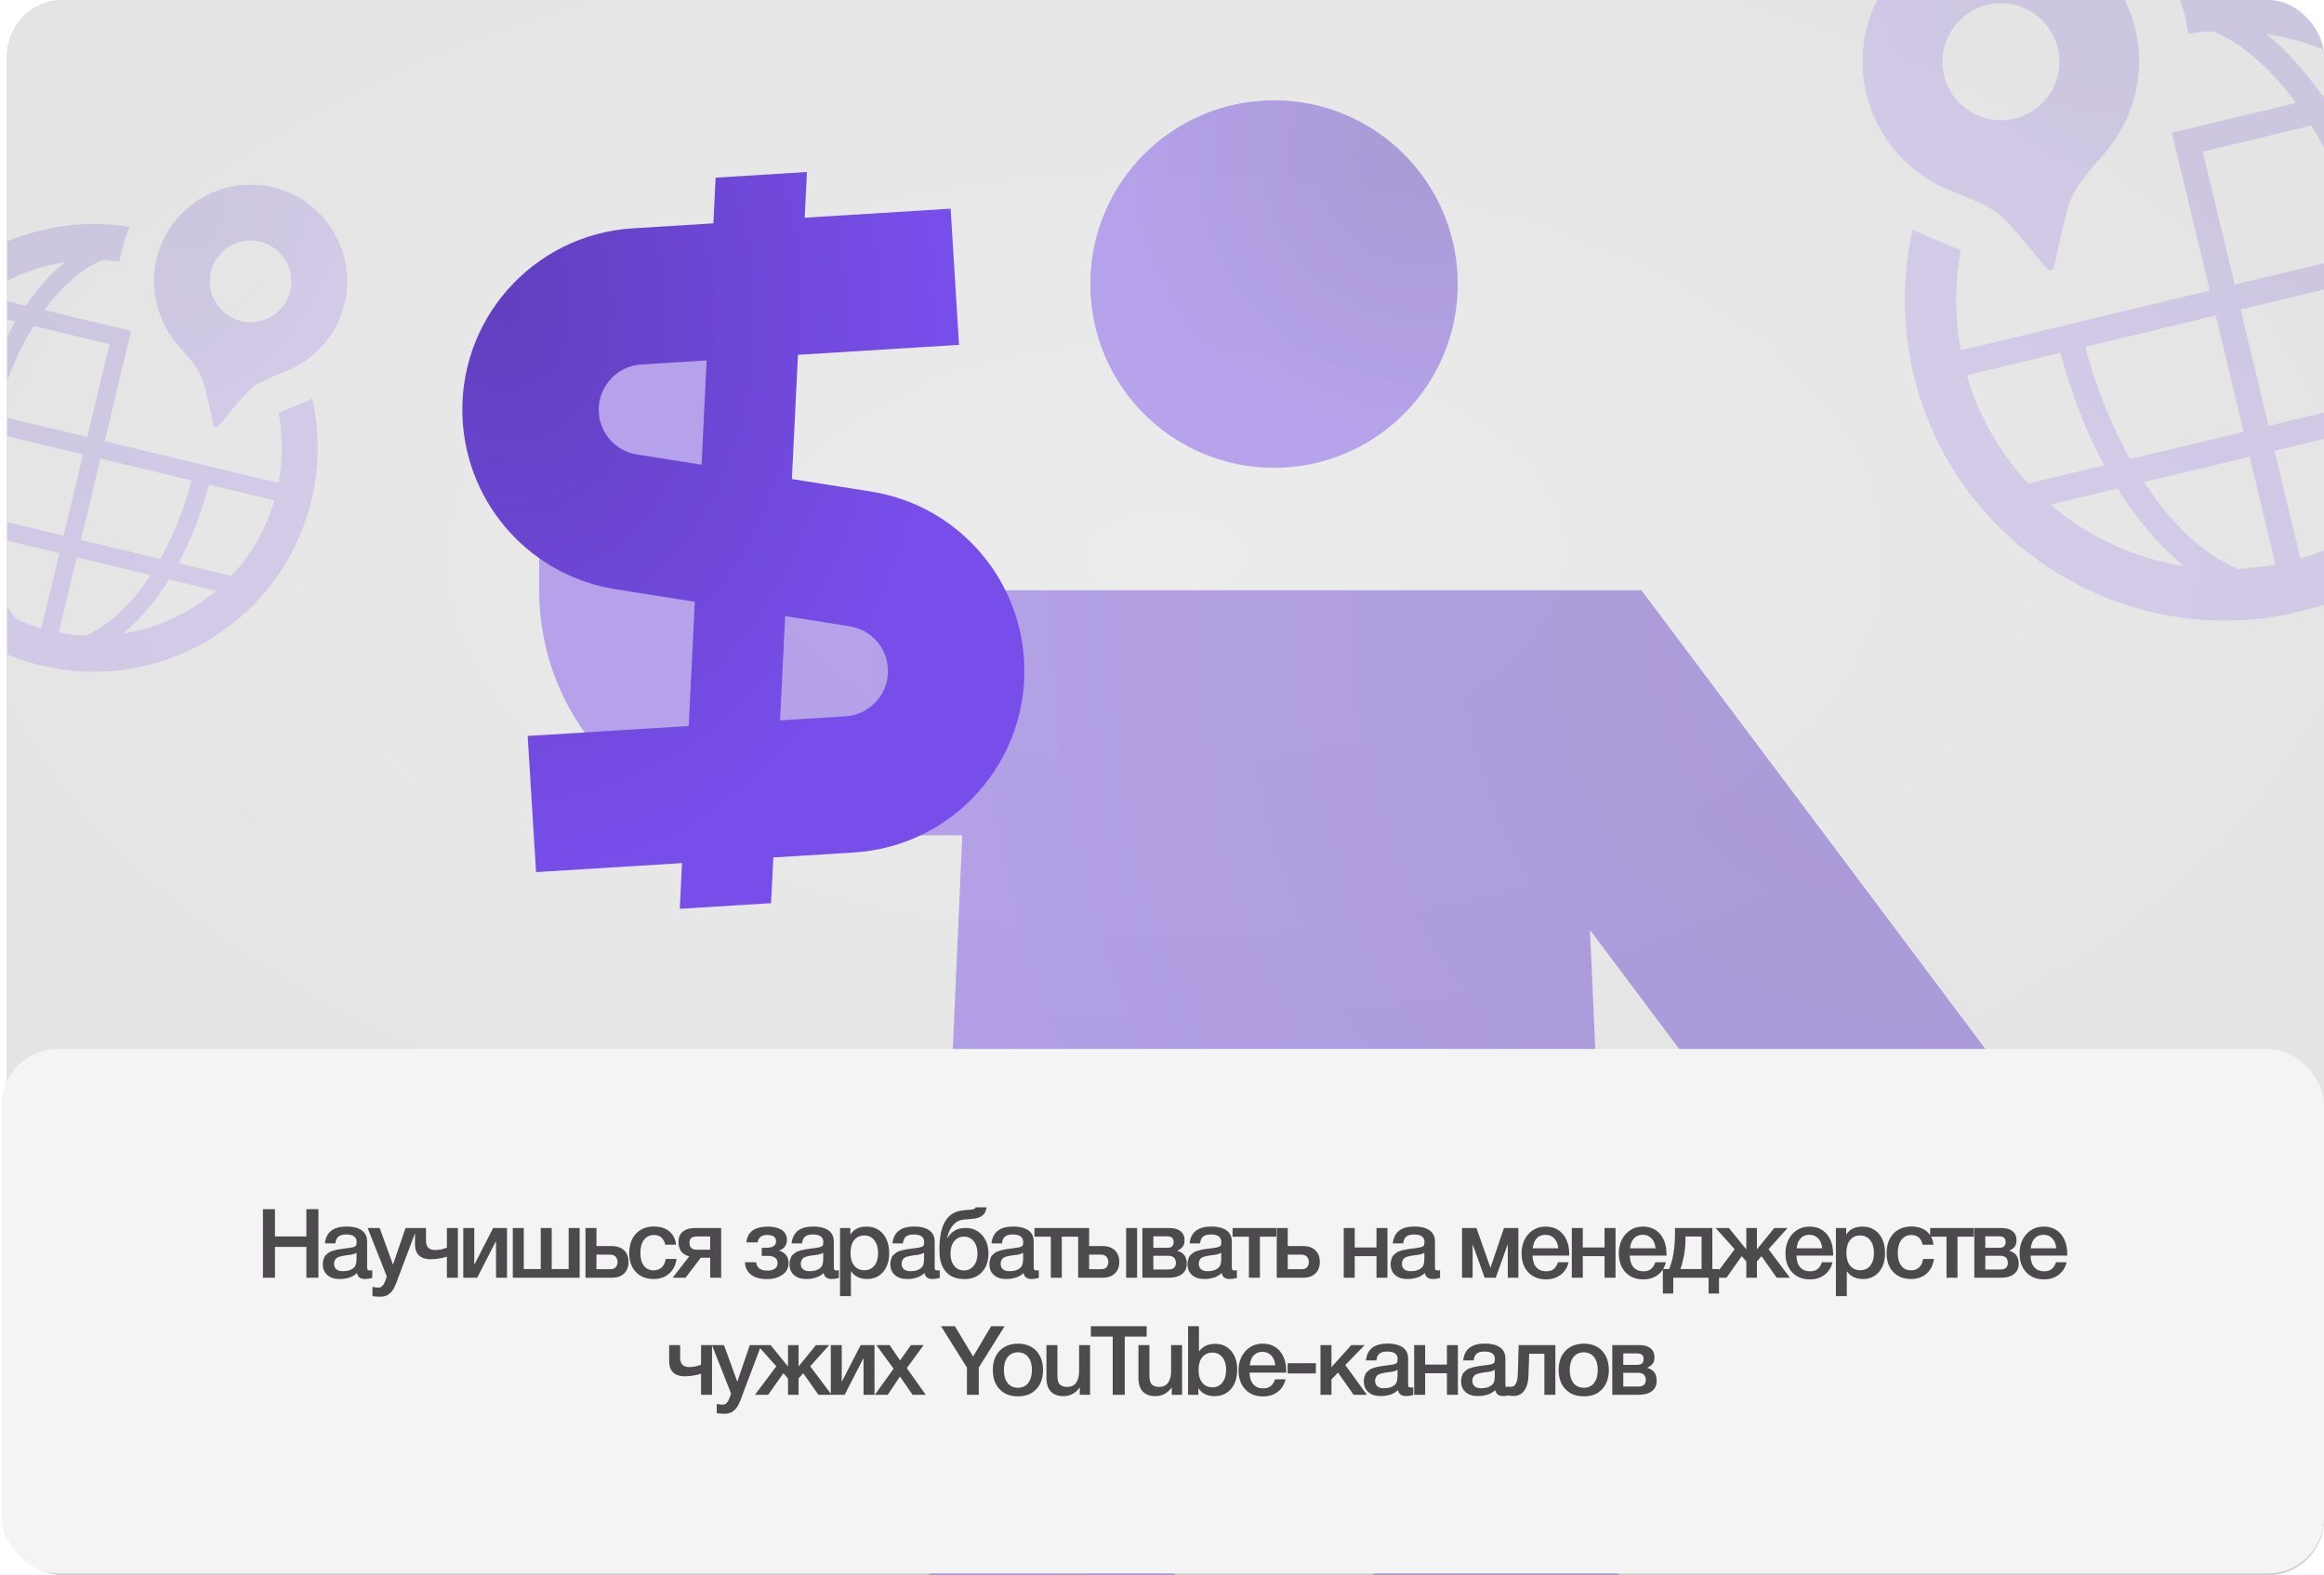
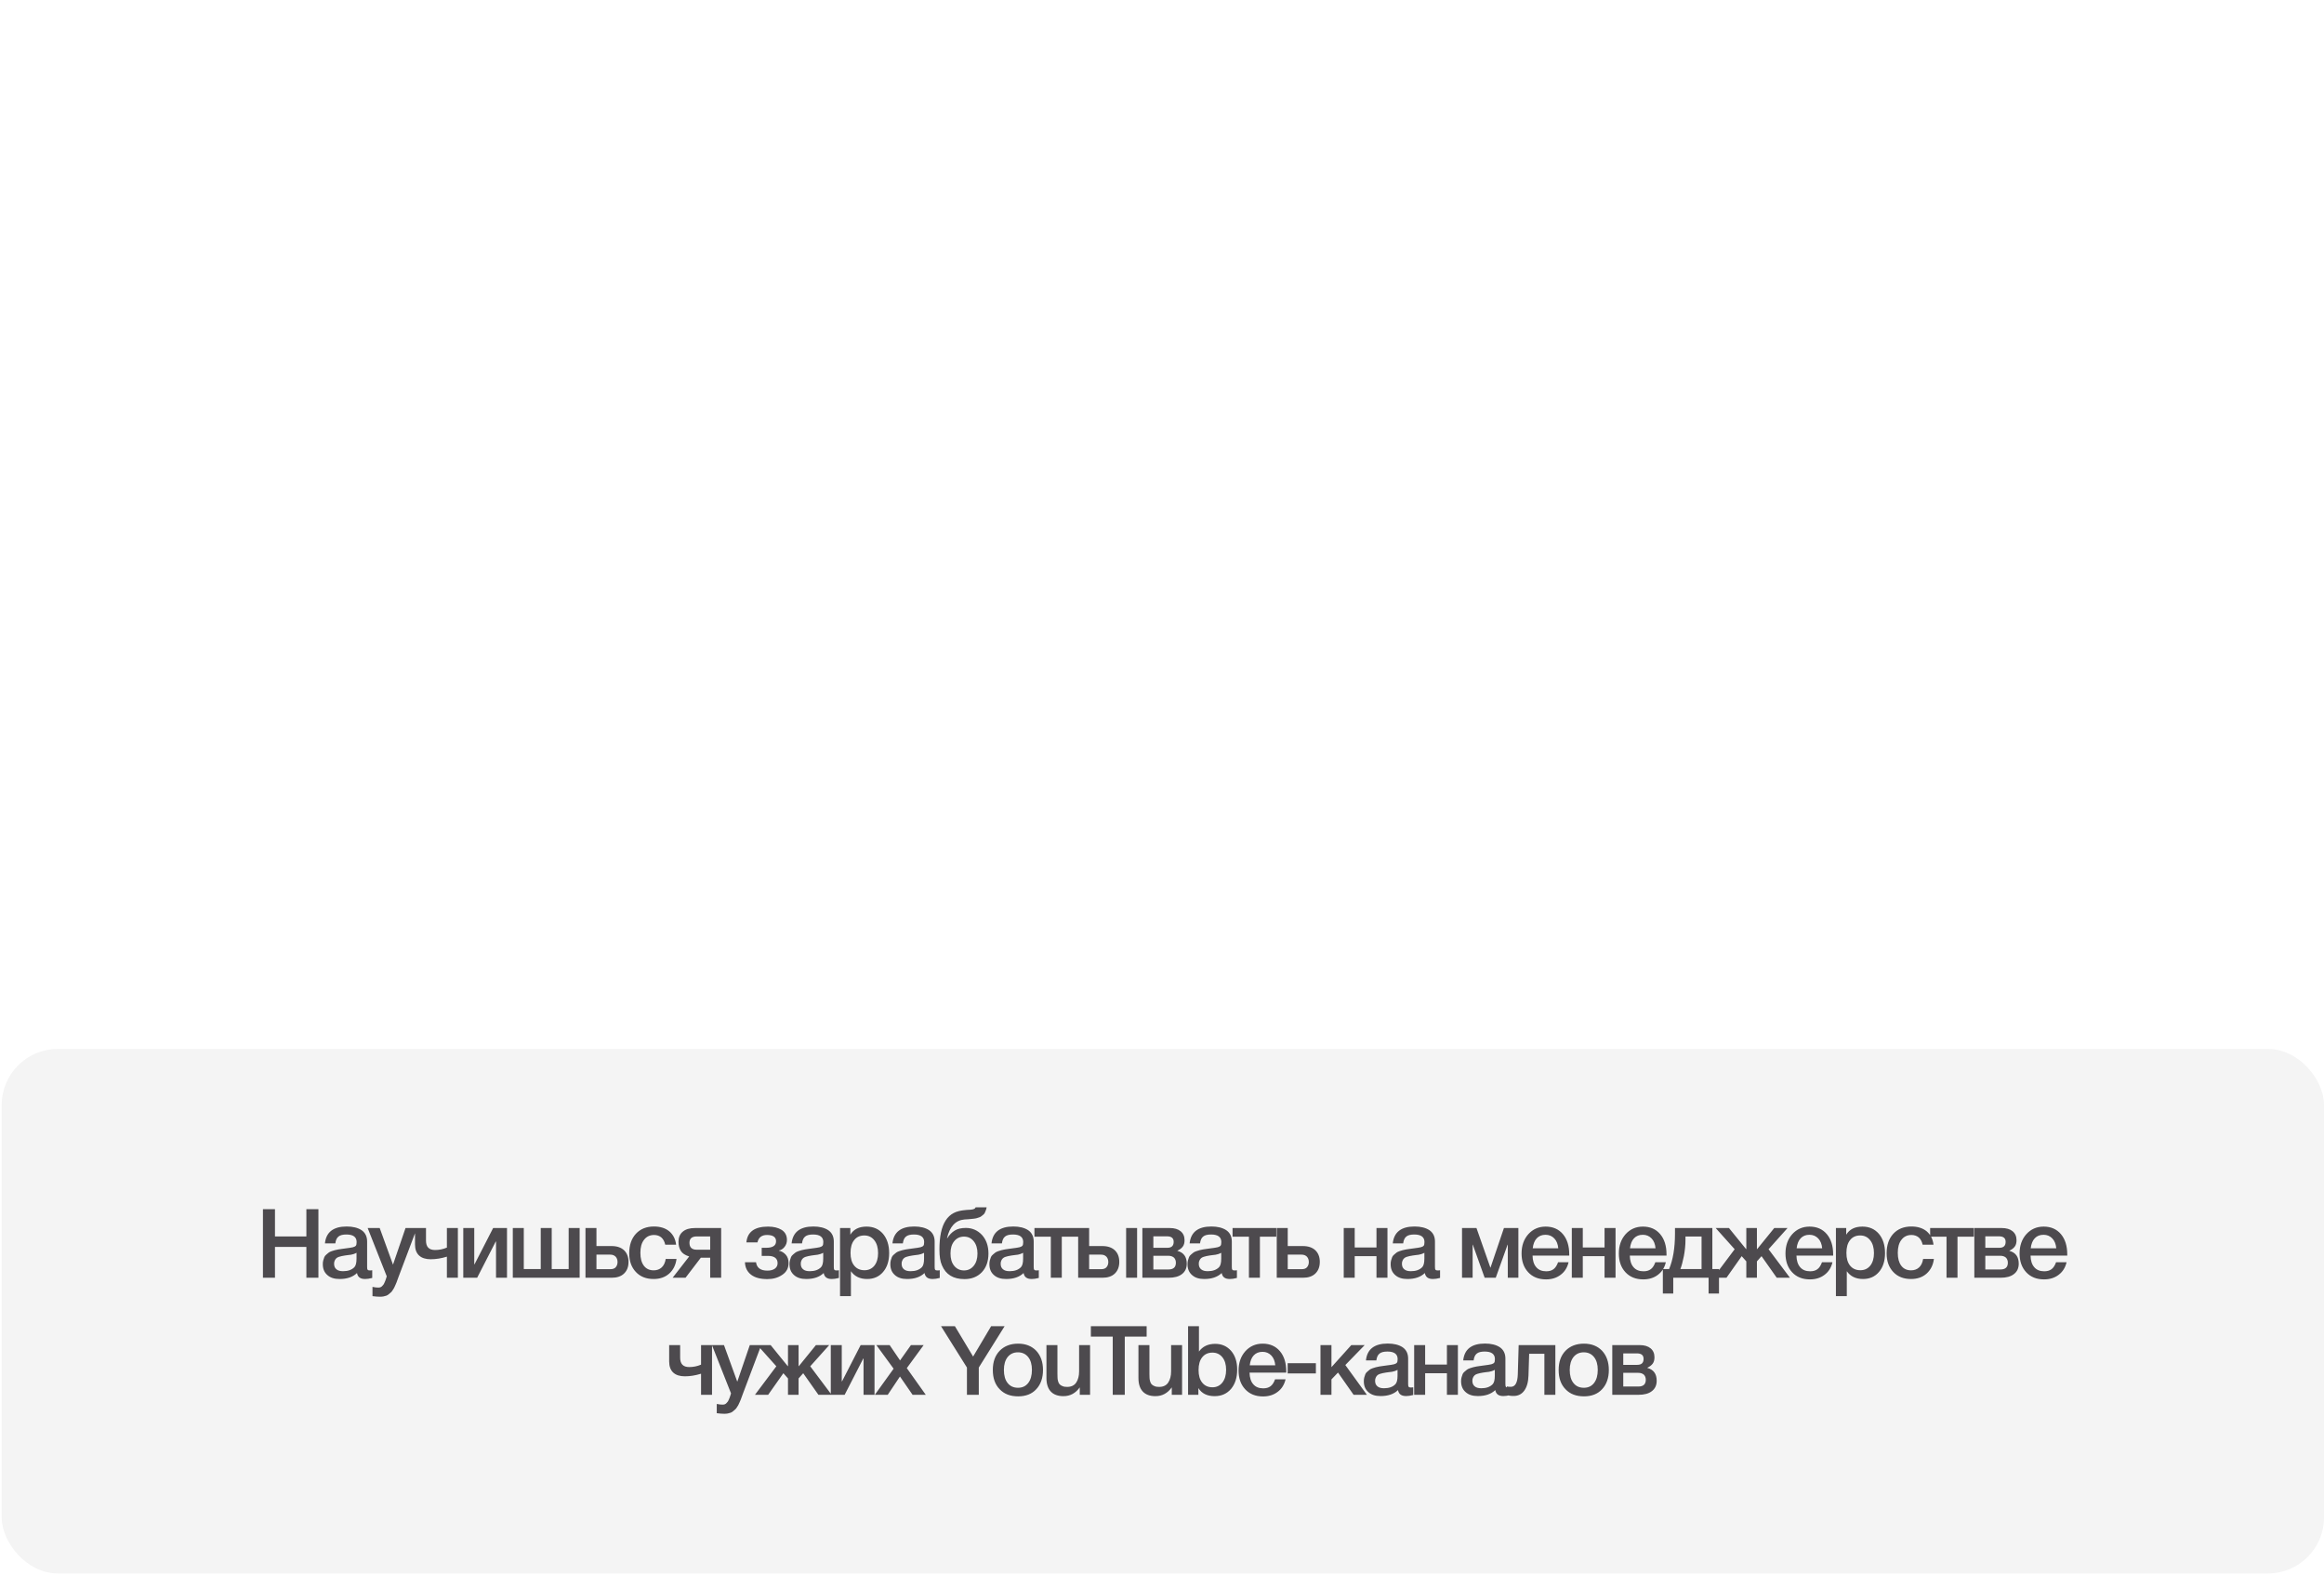
<svg xmlns="http://www.w3.org/2000/svg" width="695" height="471" viewBox="0 0 695 471" fill="none">
  <g clip-path="url(#clip0_4313_1132)">
    <rect x="2.111" width="692.893" height="471" rx="16.747" fill="#CDCDCD" />
    <rect x="-31.917" y="-36.631" width="760.947" height="405.058" fill="url(#paint0_radial_4313_1132)" />
    <g opacity="0.19" clip-path="url(#clip1_4313_1132)" filter="url(#filter0_f_4313_1132)">
      <path d="M572.002 68.573C573.852 69.561 575.756 70.462 577.727 71.257C582.286 73.083 584.769 74.092 586.371 74.922C584.566 84.536 584.458 94.605 586.39 104.742L614.406 98.02L621.835 96.237L660.831 86.88L649.504 39.676L656.957 37.887L686.614 30.771C684.777 28.265 682.892 25.916 680.957 23.772C675.163 17.327 669.017 12.592 663.026 9.881C662.575 9.676 662.132 9.506 661.686 9.321C659.27 9.442 656.842 9.703 654.411 10.043C654.17 8.433 653.886 6.828 653.505 5.238C652.66 1.717 651.491 -1.641 650.054 -4.826C673.419 -8.659 696.528 -3.625 715.524 8.024C736.411 20.819 752.457 41.653 758.619 67.356C764.792 93.057 759.947 118.903 747.141 139.784C734.349 160.671 713.515 176.717 687.809 182.88C662.105 189.054 636.261 184.208 615.381 171.402C594.494 158.606 578.45 137.772 572.285 112.069C568.737 97.295 568.848 82.473 572.002 68.573ZM707.509 21.098C698.477 15.564 688.375 11.82 677.76 10.173C683.796 15.03 689.464 21.374 694.625 28.849L712.62 24.531C710.956 23.328 709.261 22.169 707.509 21.098ZM720.091 30.62L699.02 35.676C705.54 46.662 710.956 59.652 714.731 73.946L742.724 67.229C738.511 52.709 730.525 40.248 720.091 30.62ZM742.813 111.875C746.2 100.111 746.948 87.446 744.513 74.682L716.494 81.406C719.189 93.89 720.341 106.033 720.067 117.334L742.813 111.875ZM734.067 131.77C736.274 128.168 738.184 124.388 739.806 120.48L719.629 125.322C719.073 131.724 718.092 137.821 716.598 143.416C715.488 147.552 714.114 151.425 712.502 155.018C721.219 148.731 728.524 140.804 734.067 131.77ZM687.935 166.982C691.62 165.914 695.166 164.589 698.574 163.06C698.891 162.692 699.208 162.34 699.518 161.956C705.686 154.253 710.064 142.314 711.724 127.933C711.75 127.695 711.764 127.441 711.793 127.202L680.208 134.781L687.935 166.982ZM678.42 127.327L712.369 119.181C712.815 108.029 711.778 95.802 709.069 83.187L670.073 92.545L678.42 127.327ZM668.285 85.091L707.306 75.728C703.467 61.241 697.828 48.227 691.201 37.553L658.746 45.341L668.285 85.091L668.285 85.091ZM662.619 94.334L623.598 103.698C626.903 116.167 631.541 127.532 637 137.267L670.966 129.116L662.619 94.334ZM667.879 169.548C668.326 169.75 668.772 169.92 669.221 170.104C672.952 169.92 676.713 169.491 680.481 168.771L672.754 136.57L641.162 144.151C643.951 148.408 646.896 152.268 649.947 155.653C655.741 162.097 661.887 166.83 667.879 169.548ZM623.392 158.328C632.429 163.861 642.53 167.608 653.148 169.257C646.685 164.056 640.628 157.187 635.181 149.015C634.54 148.056 633.926 147.036 633.305 146.036L613.156 150.871C616.376 153.617 619.792 156.119 623.392 158.328ZM606.572 144.568L629.268 139.122C623.906 129.183 619.433 117.816 616.173 105.479L588.179 112.196C591.802 124.676 598.218 135.621 606.572 144.568Z" fill="url(#paint1_radial_4313_1132)" />
      <path d="M629.206 46.045C621.343 55.046 619.633 57.151 617.825 64.315C616.396 69.986 614.24 79.845 614.24 79.845C614.134 80.296 613.787 80.651 613.334 80.759C612.886 80.867 612.408 80.71 612.112 80.356C612.112 80.356 605.714 72.55 601.867 68.144C597.01 62.579 594.529 61.481 583.434 57.028C571.277 52.152 561.457 41.821 558.168 28.116C552.839 5.907 566.527 -16.421 588.736 -21.75C610.948 -27.08 633.269 -13.393 638.598 8.816C641.887 22.521 637.83 36.181 629.206 46.045ZM594.304 1.455C584.909 3.71 579.12 13.155 581.374 22.547C583.628 31.943 593.073 37.732 602.469 35.478C611.864 33.223 617.651 23.779 615.396 14.383C613.142 4.991 603.7 -0.8 594.304 1.455Z" fill="url(#paint2_radial_4313_1132)" />
    </g>
    <g opacity="0.19" clip-path="url(#clip2_4313_1132)" filter="url(#filter1_f_4313_1132)">
      <path d="M93.357 119.133C92.064 119.823 90.734 120.452 89.357 121.007C86.172 122.283 84.437 122.988 83.318 123.568C84.579 130.285 84.654 137.321 83.304 144.403L63.73 139.706L58.54 138.461L31.295 131.923L39.209 98.943L34.001 97.693L13.281 92.721C14.564 90.97 15.881 89.329 17.233 87.831C21.281 83.328 25.575 80.02 29.761 78.125C30.076 77.983 30.386 77.863 30.697 77.734C32.385 77.819 34.082 78.001 35.78 78.238C35.948 77.114 36.146 75.993 36.413 74.882C37.003 72.421 37.82 70.076 38.824 67.85C22.499 65.172 6.353 68.69 -6.918 76.828C-21.512 85.768 -32.723 100.324 -37.028 118.282C-41.341 136.238 -37.956 154.297 -29.009 168.886C-20.071 183.479 -5.515 194.69 12.446 198.996C30.404 203.309 48.461 199.924 63.049 190.976C77.642 182.037 88.852 167.48 93.159 149.522C95.638 139.2 95.561 128.844 93.357 119.133ZM-1.319 85.963C4.992 82.096 12.05 79.481 19.467 78.33C15.25 81.723 11.289 86.156 7.683 91.378L-4.889 88.361C-3.727 87.521 -2.542 86.711 -1.319 85.963ZM-10.109 92.615L4.613 96.148C0.057 103.824 -3.727 112.899 -6.364 122.886L-25.922 118.193C-22.979 108.049 -17.399 99.342 -10.109 92.615ZM-25.985 149.387C-28.351 141.167 -28.873 132.318 -27.172 123.401L-7.596 128.098C-9.479 136.821 -10.284 145.305 -10.093 153.2L-25.985 149.387ZM-19.874 163.287C-21.416 160.77 -22.75 158.129 -23.883 155.399L-9.787 158.781C-9.398 163.255 -8.712 167.515 -7.668 171.424C-6.894 174.313 -5.933 177.019 -4.807 179.529C-10.897 175.137 -16.001 169.599 -19.874 163.287ZM12.357 187.889C9.783 187.142 7.305 186.217 4.924 185.148C4.703 184.891 4.482 184.645 4.265 184.377C-0.045 178.995 -3.104 170.653 -4.264 160.606C-4.282 160.439 -4.291 160.262 -4.312 160.095L17.756 165.39L12.357 187.889ZM19.006 160.183L-4.714 154.491C-5.026 146.699 -4.301 138.157 -2.409 129.343L24.837 135.881L19.006 160.183ZM26.087 130.673L-1.177 124.131C1.506 114.009 5.445 104.917 10.076 97.459L32.751 102.9L26.086 130.673L26.087 130.673ZM30.045 137.131L57.308 143.673C54.999 152.385 51.758 160.326 47.945 167.127L24.213 161.433L30.045 137.131ZM26.37 189.681C26.058 189.822 25.746 189.941 25.432 190.069C22.826 189.941 20.198 189.641 17.565 189.138L22.964 166.64L45.037 171.937C43.088 174.911 41.031 177.608 38.899 179.973C34.851 184.476 30.557 187.782 26.37 189.681ZM57.453 181.842C51.138 185.708 44.081 188.326 36.662 189.478C41.178 185.844 45.41 181.045 49.215 175.335C49.663 174.665 50.093 173.953 50.526 173.254L64.603 176.632C62.354 178.551 59.967 180.299 57.453 181.842ZM69.204 172.228L53.347 168.423C57.093 161.479 60.218 153.537 62.496 144.918L82.055 149.611C79.523 158.33 75.041 165.977 69.204 172.228Z" fill="url(#paint3_radial_4313_1132)" />
-       <path d="M53.389 103.393C58.883 109.682 60.078 111.152 61.341 116.157C62.339 120.12 63.846 127.008 63.846 127.008C63.92 127.323 64.162 127.571 64.479 127.647C64.791 127.722 65.126 127.613 65.332 127.365C65.332 127.365 69.802 121.911 72.49 118.833C75.883 114.944 77.617 114.177 85.369 111.066C93.863 107.66 100.724 100.442 103.022 90.866C106.745 75.349 97.181 59.749 81.665 56.026C66.146 52.302 50.55 61.865 46.827 77.382C44.529 86.957 47.364 96.501 53.389 103.393ZM77.774 72.239C84.339 73.814 88.383 80.413 86.809 86.976C85.233 93.54 78.635 97.585 72.07 96.01C65.505 94.434 61.463 87.836 63.038 81.272C64.613 74.709 71.21 70.664 77.774 72.239Z" fill="url(#paint4_radial_4313_1132)" />
+       <path d="M53.389 103.393C58.883 109.682 60.078 111.152 61.341 116.157C62.339 120.12 63.846 127.008 63.846 127.008C63.92 127.323 64.162 127.571 64.479 127.647C65.332 127.365 69.802 121.911 72.49 118.833C75.883 114.944 77.617 114.177 85.369 111.066C93.863 107.66 100.724 100.442 103.022 90.866C106.745 75.349 97.181 59.749 81.665 56.026C66.146 52.302 50.55 61.865 46.827 77.382C44.529 86.957 47.364 96.501 53.389 103.393ZM77.774 72.239C84.339 73.814 88.383 80.413 86.809 86.976C85.233 93.54 78.635 97.585 72.07 96.01C65.505 94.434 61.463 87.836 63.038 81.272C64.613 74.709 71.21 70.664 77.774 72.239Z" fill="url(#paint4_radial_4313_1132)" />
    </g>
    <g opacity="0.46">
      <path d="M381 139.875C350.659 139.875 326.063 115.279 326.063 84.938C326.063 54.596 350.659 30 381 30C411.341 30 435.938 54.596 435.938 84.938C435.938 115.279 411.341 139.875 381 139.875Z" fill="url(#paint5_radial_4313_1132)" />
      <path d="M234.5 176.5V103.25H161.25V176.5C161.25 216.955 194.048 249.75 234.5 249.75H287.775L271.502 616H344.824L352.961 432.875H409.047L417.188 616H490.511L475.487 278.064L553.139 381.6L611.739 337.65L490.877 176.5H234.5Z" fill="url(#paint6_radial_4313_1132)" />
    </g>
    <g clip-path="url(#clip3_4313_1132)">
      <path fill-rule="evenodd" clip-rule="evenodd" d="M203.959 258.07L203.289 271.734L230.597 270.048L231.266 256.384L255.349 254.897C285.306 253.047 308.091 227.264 306.241 197.307C304.671 171.884 285.655 150.963 260.497 146.98L236.814 143.231L238.635 106.085L286.802 103.111L284.289 62.4L240.645 65.094L241.315 51.431L214.007 53.117L213.337 66.781L189.255 68.268C159.298 70.117 136.513 95.901 138.363 125.858C139.933 151.28 158.949 172.202 184.107 176.184L207.789 179.933L205.968 217.08L157.801 220.054L160.315 260.765L203.959 258.07ZM233.276 215.393L252.835 214.186C260.307 213.724 265.991 207.293 265.529 199.821C265.138 193.479 260.394 188.261 254.12 187.268L234.805 184.21L233.276 215.393ZM209.799 138.955L211.327 107.771L191.768 108.979C184.296 109.44 178.613 115.872 179.074 123.344C179.466 129.685 184.209 134.904 190.484 135.897L209.799 138.955Z" fill="url(#paint7_radial_4313_1132)" />
    </g>
  </g>
  <rect x="0.511" y="313.642" width="694.494" height="156.821" rx="16.754" fill="#F4F4F4" />
  <path opacity="0.8" d="M95.224 361.544V382.053H91.623V372.835H82.233V382.053H78.633V361.544H82.233V369.696H91.623V361.544H95.224ZM97.173 371.77C97.519 368.428 99.679 366.729 103.683 366.729C105.526 366.729 107.024 367.104 108.119 367.824C109.213 368.573 109.789 369.696 109.789 371.222V378.769C109.789 379.201 109.818 379.489 109.933 379.633C110.048 379.806 110.25 379.864 110.567 379.864C110.797 379.864 111.028 379.864 111.316 379.806V382.11C110.452 382.341 109.76 382.427 109.184 382.427C107.773 382.427 106.966 381.851 106.765 380.641C105.497 381.851 103.769 382.427 101.551 382.427C99.996 382.427 98.786 382.053 97.893 381.246C96.971 380.44 96.539 379.374 96.539 377.991C96.539 377.588 96.568 377.185 96.683 376.81C96.77 376.465 96.885 376.148 97 375.86C97.115 375.601 97.317 375.341 97.605 375.111C97.893 374.881 98.124 374.708 98.296 374.535C98.469 374.391 98.786 374.247 99.189 374.103C99.593 373.988 99.909 373.872 100.111 373.815C100.313 373.757 100.658 373.671 101.177 373.584C101.666 373.527 101.983 373.469 102.156 373.44C102.329 373.412 102.675 373.354 103.193 373.296C104.345 373.152 105.152 373.037 105.584 372.922C105.987 372.807 106.275 372.663 106.448 372.432C106.563 372.288 106.65 371.943 106.65 371.366C106.65 369.869 105.613 369.12 103.596 369.12C102.502 369.12 101.724 369.321 101.234 369.725C100.716 370.128 100.399 370.819 100.284 371.77H97.173ZM106.621 374.593C106.361 374.737 106.073 374.852 105.757 374.967C105.411 375.082 105.152 375.14 104.95 375.169C104.748 375.197 104.432 375.226 104 375.284C103.567 375.341 103.279 375.399 103.164 375.399C102.761 375.457 102.444 375.514 102.214 375.572C101.983 375.629 101.695 375.687 101.35 375.802C101.004 375.918 100.745 376.062 100.572 376.234C100.399 376.407 100.226 376.609 100.111 376.897C99.967 377.185 99.909 377.502 99.909 377.876C99.909 378.596 100.14 379.144 100.601 379.518C101.062 379.921 101.724 380.094 102.588 380.094C104.028 380.094 105.152 379.72 105.958 378.913C106.39 378.481 106.621 377.617 106.621 376.35V374.593ZM124.7 367.19L119.198 381.765C119.141 381.909 119.026 382.197 118.881 382.629C118.709 383.061 118.622 383.349 118.565 383.493C118.507 383.666 118.392 383.925 118.219 384.299C118.046 384.703 117.931 384.962 117.845 385.106L117.412 385.797C117.211 386.114 117.038 386.345 116.865 386.46C116.692 386.604 116.491 386.777 116.26 386.978C116.03 387.18 115.771 387.324 115.54 387.41C115.281 387.497 114.993 387.583 114.676 387.641C114.359 387.698 114.014 387.727 113.668 387.727C113.034 387.727 112.285 387.669 111.392 387.554V384.789C112.084 384.933 112.66 384.991 113.121 384.991C113.351 384.991 113.553 384.962 113.754 384.904C113.927 384.847 114.1 384.731 114.273 384.559C114.417 384.386 114.561 384.242 114.676 384.098C114.791 383.954 114.878 383.752 114.993 383.493C115.108 383.234 115.195 383.032 115.252 382.888C115.31 382.744 115.367 382.514 115.483 382.197C115.569 381.909 115.627 381.707 115.655 381.621L109.952 367.19H113.553L117.528 378.135L121.272 367.19H124.7ZM133.645 375.745C131.974 376.263 130.361 376.522 128.806 376.522C127.308 376.522 126.127 376.148 125.321 375.399C124.514 374.65 124.111 373.527 124.111 372.087V367.19H127.395V370.934C127.395 372.835 128.288 373.757 130.102 373.757C131.312 373.757 132.493 373.527 133.645 373.037V367.19H136.929V382.053H133.645V375.745ZM142.693 382.053H138.545V367.19H141.829V378.02H141.915L147.474 367.19H151.622V382.053H148.338V371.222H148.252L142.693 382.053ZM153.356 382.053V367.19H156.64V379.46H161.709V367.19H164.993V379.46H170.063V367.19H173.346V382.053H153.356ZM187.963 377.3C187.963 378.798 187.502 379.95 186.638 380.785C185.745 381.649 184.506 382.053 182.922 382.053H175.088V367.19H178.371V372.576H182.893C184.506 372.576 185.745 373.008 186.638 373.844C187.502 374.679 187.963 375.831 187.963 377.3ZM184.679 377.358C184.679 376.695 184.478 376.148 184.103 375.745C183.7 375.341 183.181 375.14 182.49 375.14H178.371V379.489H182.548C183.239 379.489 183.786 379.316 184.132 378.913C184.478 378.51 184.679 377.991 184.679 377.358ZM202.31 376.436C202.08 378.279 201.331 379.72 200.121 380.814C198.883 381.909 197.327 382.427 195.484 382.427C193.237 382.427 191.48 381.736 190.155 380.325C188.83 378.913 188.168 377.07 188.168 374.765C188.168 372.317 188.83 370.358 190.155 368.918C191.48 367.478 193.295 366.729 195.57 366.729C197.471 366.729 198.998 367.219 200.15 368.169C201.302 369.149 201.994 370.474 202.195 372.173H198.94C198.739 371.251 198.364 370.531 197.788 370.013C197.212 369.523 196.463 369.264 195.599 369.264C194.332 369.264 193.324 369.753 192.603 370.704C191.855 371.655 191.509 372.951 191.509 374.593C191.509 376.263 191.855 377.531 192.546 378.452C193.237 379.374 194.216 379.835 195.484 379.835C196.463 379.835 197.241 379.547 197.875 378.971C198.508 378.395 198.912 377.531 199.084 376.436H202.31ZM215.666 382.053H212.382V376.062H209.588L205.008 382.053H201.149L206.103 375.687C204.893 375.313 204.058 374.765 203.597 374.016C203.136 373.268 202.906 372.375 202.906 371.309C202.906 370.013 203.309 369.005 204.173 368.284C205.008 367.564 206.218 367.19 207.802 367.19H215.666V382.053ZM212.382 373.671V369.696H208.407C206.909 369.696 206.189 370.33 206.189 371.597C206.189 372.98 206.909 373.671 208.378 373.671H212.382ZM235.828 377.646C235.828 379.172 235.194 380.353 233.927 381.189C232.66 382.053 231.191 382.456 229.491 382.456C227.36 382.456 225.747 382.024 224.594 381.131C223.442 380.238 222.837 379 222.78 377.415H226.092C226.323 379.086 227.446 379.921 229.462 379.921C230.384 379.921 231.133 379.748 231.709 379.345C232.256 378.942 232.544 378.395 232.544 377.703C232.544 376.263 231.565 375.514 229.635 375.514H227.792V373.095H229.117C231.075 373.095 232.083 372.461 232.083 371.136C232.083 369.897 231.162 369.264 229.376 369.264C227.792 369.264 226.841 370.013 226.524 371.482H223.212C223.5 368.342 225.66 366.758 229.693 366.758C231.363 366.758 232.717 367.104 233.754 367.737C234.791 368.4 235.338 369.408 235.338 370.762C235.338 371.568 235.079 372.259 234.618 372.835C234.157 373.412 233.581 373.786 232.948 373.901V373.959C233.725 374.132 234.388 374.506 234.964 375.14C235.54 375.773 235.828 376.609 235.828 377.646ZM236.737 371.77C237.083 368.428 239.243 366.729 243.247 366.729C245.09 366.729 246.588 367.104 247.682 367.824C248.777 368.573 249.353 369.696 249.353 371.222V378.769C249.353 379.201 249.382 379.489 249.497 379.633C249.612 379.806 249.814 379.864 250.131 379.864C250.361 379.864 250.592 379.864 250.88 379.806V382.11C250.015 382.341 249.324 382.427 248.748 382.427C247.337 382.427 246.53 381.851 246.329 380.641C245.061 381.851 243.333 382.427 241.115 382.427C239.56 382.427 238.35 382.053 237.457 381.246C236.535 380.44 236.103 379.374 236.103 377.991C236.103 377.588 236.132 377.185 236.247 376.81C236.334 376.465 236.449 376.148 236.564 375.86C236.679 375.601 236.881 375.341 237.169 375.111C237.457 374.881 237.687 374.708 237.86 374.535C238.033 374.391 238.35 374.247 238.753 374.103C239.156 373.988 239.473 373.872 239.675 373.815C239.876 373.757 240.222 373.671 240.741 373.584C241.23 373.527 241.547 373.469 241.72 373.44C241.893 373.412 242.238 373.354 242.757 373.296C243.909 373.152 244.716 373.037 245.148 372.922C245.551 372.807 245.839 372.663 246.012 372.432C246.127 372.288 246.213 371.943 246.213 371.366C246.213 369.869 245.176 369.12 243.16 369.12C242.066 369.12 241.288 369.321 240.798 369.725C240.28 370.128 239.963 370.819 239.848 371.77H236.737ZM246.185 374.593C245.925 374.737 245.637 374.852 245.32 374.967C244.975 375.082 244.716 375.14 244.514 375.169C244.312 375.197 243.995 375.226 243.563 375.284C243.131 375.341 242.843 375.399 242.728 375.399C242.325 375.457 242.008 375.514 241.778 375.572C241.547 375.629 241.259 375.687 240.913 375.802C240.568 375.918 240.309 376.062 240.136 376.234C239.963 376.407 239.79 376.609 239.675 376.897C239.531 377.185 239.473 377.502 239.473 377.876C239.473 378.596 239.704 379.144 240.165 379.518C240.625 379.921 241.288 380.094 242.152 380.094C243.592 380.094 244.716 379.72 245.522 378.913C245.954 378.481 246.185 377.617 246.185 376.35V374.593ZM254.298 367.19V369.177C255.277 367.564 256.89 366.758 259.137 366.758C261.182 366.758 262.823 367.478 264.062 368.918C265.272 370.358 265.906 372.288 265.906 374.679C265.906 377.041 265.301 378.913 264.091 380.325C262.881 381.736 261.297 382.427 259.309 382.427C257.178 382.427 255.565 381.649 254.47 380.094V387.554H251.216V367.19H254.298ZM258.474 369.408C257.178 369.408 256.17 369.869 255.45 370.79C254.701 371.712 254.355 373.008 254.355 374.621C254.355 376.234 254.701 377.502 255.45 378.423C256.199 379.345 257.207 379.806 258.532 379.806C259.77 379.806 260.75 379.345 261.499 378.423C262.219 377.502 262.593 376.263 262.593 374.679C262.593 373.066 262.219 371.799 261.47 370.848C260.721 369.897 259.741 369.408 258.474 369.408ZM266.894 371.77C267.24 368.428 269.4 366.729 273.404 366.729C275.247 366.729 276.745 367.104 277.84 367.824C278.934 368.573 279.51 369.696 279.51 371.222V378.769C279.51 379.201 279.539 379.489 279.654 379.633C279.77 379.806 279.971 379.864 280.288 379.864C280.519 379.864 280.749 379.864 281.037 379.806V382.11C280.173 382.341 279.482 382.427 278.906 382.427C277.494 382.427 276.688 381.851 276.486 380.641C275.219 381.851 273.49 382.427 271.272 382.427C269.717 382.427 268.507 382.053 267.614 381.246C266.693 380.44 266.261 379.374 266.261 377.991C266.261 377.588 266.289 377.185 266.405 376.81C266.491 376.465 266.606 376.148 266.721 375.86C266.837 375.601 267.038 375.341 267.326 375.111C267.614 374.881 267.845 374.708 268.018 374.535C268.19 374.391 268.507 374.247 268.911 374.103C269.314 373.988 269.631 373.872 269.832 373.815C270.034 373.757 270.38 373.671 270.898 373.584C271.388 373.527 271.705 373.469 271.877 373.44C272.05 373.412 272.396 373.354 272.914 373.296C274.066 373.152 274.873 373.037 275.305 372.922C275.708 372.807 275.996 372.663 276.169 372.432C276.284 372.288 276.371 371.943 276.371 371.366C276.371 369.869 275.334 369.12 273.318 369.12C272.223 369.12 271.445 369.321 270.956 369.725C270.437 370.128 270.12 370.819 270.005 371.77H266.894ZM276.342 374.593C276.083 374.737 275.795 374.852 275.478 374.967C275.132 375.082 274.873 375.14 274.671 375.169C274.47 375.197 274.153 375.226 273.721 375.284C273.289 375.341 273.001 375.399 272.886 375.399C272.482 375.457 272.165 375.514 271.935 375.572C271.705 375.629 271.417 375.687 271.071 375.802C270.725 375.918 270.466 376.062 270.293 376.234C270.12 376.407 269.948 376.609 269.832 376.897C269.688 377.185 269.631 377.502 269.631 377.876C269.631 378.596 269.861 379.144 270.322 379.518C270.783 379.921 271.445 380.094 272.309 380.094C273.75 380.094 274.873 379.72 275.679 378.913C276.112 378.481 276.342 377.617 276.342 376.35V374.593ZM295.602 374.794C295.602 377.127 294.94 379 293.643 380.382C292.318 381.765 290.59 382.456 288.43 382.456C285.089 382.456 282.842 381.102 281.69 378.337C281.171 377.185 280.941 375.629 280.941 373.642C280.941 369.753 281.546 366.844 282.813 364.914C283.447 363.935 284.253 363.186 285.204 362.697C286.126 362.207 287.335 361.919 288.776 361.804C288.948 361.804 289.179 361.775 289.467 361.746C289.755 361.746 289.985 361.717 290.101 361.717C290.216 361.717 290.389 361.688 290.59 361.66C290.792 361.631 290.936 361.602 291.022 361.573C291.109 361.544 291.224 361.516 291.339 361.458C291.454 361.4 291.541 361.343 291.598 361.256C291.656 361.199 291.714 361.112 291.771 360.997H295.055C294.997 361.343 294.911 361.66 294.796 361.948C294.68 362.236 294.594 362.495 294.479 362.697C294.364 362.927 294.191 363.1 293.96 363.273C293.73 363.445 293.557 363.589 293.413 363.705C293.269 363.82 293.039 363.935 292.751 364.022C292.434 364.137 292.203 364.194 292.03 364.252C291.858 364.31 291.57 364.338 291.195 364.396C290.792 364.454 290.504 364.482 290.331 364.482C290.158 364.511 289.841 364.54 289.38 364.569C288.92 364.598 288.603 364.626 288.43 364.626C285.78 364.857 284.023 366.7 283.216 370.214H283.303C283.937 369.206 284.657 368.457 285.521 367.939C286.356 367.42 287.479 367.161 288.862 367.161C290.763 367.161 292.376 367.881 293.672 369.264C294.94 370.675 295.602 372.519 295.602 374.794ZM292.318 374.794C292.318 373.296 291.944 372.058 291.195 371.136C290.446 370.214 289.496 369.753 288.286 369.753C287.076 369.753 286.097 370.214 285.348 371.136C284.599 372.058 284.253 373.268 284.253 374.794C284.253 376.35 284.599 377.559 285.348 378.481C286.097 379.403 287.076 379.864 288.286 379.864C289.496 379.864 290.446 379.403 291.195 378.481C291.944 377.559 292.318 376.35 292.318 374.794ZM296.517 371.77C296.863 368.428 299.023 366.729 303.027 366.729C304.87 366.729 306.368 367.104 307.463 367.824C308.557 368.573 309.133 369.696 309.133 371.222V378.769C309.133 379.201 309.162 379.489 309.277 379.633C309.393 379.806 309.594 379.864 309.911 379.864C310.142 379.864 310.372 379.864 310.66 379.806V382.11C309.796 382.341 309.105 382.427 308.529 382.427C307.117 382.427 306.311 381.851 306.109 380.641C304.842 381.851 303.113 382.427 300.895 382.427C299.34 382.427 298.13 382.053 297.237 381.246C296.316 380.44 295.884 379.374 295.884 377.991C295.884 377.588 295.912 377.185 296.028 376.81C296.114 376.465 296.229 376.148 296.344 375.86C296.46 375.601 296.661 375.341 296.949 375.111C297.237 374.881 297.468 374.708 297.641 374.535C297.813 374.391 298.13 374.247 298.534 374.103C298.937 373.988 299.254 373.872 299.455 373.815C299.657 373.757 300.003 373.671 300.521 373.584C301.011 373.527 301.328 373.469 301.5 373.44C301.673 373.412 302.019 373.354 302.537 373.296C303.689 373.152 304.496 373.037 304.928 372.922C305.331 372.807 305.619 372.663 305.792 372.432C305.907 372.288 305.994 371.943 305.994 371.366C305.994 369.869 304.957 369.12 302.941 369.12C301.846 369.12 301.068 369.321 300.579 369.725C300.06 370.128 299.743 370.819 299.628 371.77H296.517ZM305.965 374.593C305.706 374.737 305.418 374.852 305.101 374.967C304.755 375.082 304.496 375.14 304.294 375.169C304.093 375.197 303.776 375.226 303.344 375.284C302.912 375.341 302.624 375.399 302.508 375.399C302.105 375.457 301.788 375.514 301.558 375.572C301.328 375.629 301.039 375.687 300.694 375.802C300.348 375.918 300.089 376.062 299.916 376.234C299.743 376.407 299.571 376.609 299.455 376.897C299.311 377.185 299.254 377.502 299.254 377.876C299.254 378.596 299.484 379.144 299.945 379.518C300.406 379.921 301.068 380.094 301.932 380.094C303.373 380.094 304.496 379.72 305.302 378.913C305.735 378.481 305.965 377.617 305.965 376.35V374.593ZM322.431 369.782H317.534V382.053H314.251V369.782H309.354V367.19H322.431V369.782ZM336.772 367.19H340.055V382.053H336.772V367.19ZM334.727 377.3C334.727 378.798 334.266 379.95 333.402 380.785C332.509 381.649 331.27 382.053 329.686 382.053H322.427V367.19H325.711V372.576H329.657C331.27 372.576 332.509 373.008 333.402 373.844C334.266 374.679 334.727 375.831 334.727 377.3ZM331.443 377.358C331.443 376.695 331.241 376.148 330.867 375.745C330.464 375.341 329.945 375.14 329.254 375.14H325.711V379.489H329.311C330.003 379.489 330.55 379.316 330.896 378.913C331.241 378.51 331.443 377.991 331.443 377.358ZM354.909 377.847C354.909 379.201 354.419 380.238 353.469 380.958C352.518 381.707 351.164 382.053 349.436 382.053H341.63V367.19H349.839C351.222 367.19 352.288 367.507 353.065 368.14C353.843 368.774 354.246 369.667 354.246 370.819C354.246 371.626 354.074 372.259 353.728 372.72C353.382 373.21 352.835 373.613 352.115 373.959V374.016C353.958 374.506 354.909 375.773 354.909 377.847ZM349.436 375.485H344.914V379.576H349.436C350.905 379.576 351.654 378.913 351.654 377.559C351.654 376.926 351.452 376.407 351.078 376.033C350.675 375.687 350.127 375.485 349.436 375.485ZM349.004 369.667H344.914V373.095H349.09C350.358 373.095 350.992 372.519 350.992 371.309C350.992 370.214 350.329 369.667 349.004 369.667ZM355.763 371.77C356.109 368.428 358.269 366.729 362.273 366.729C364.116 366.729 365.614 367.104 366.709 367.824C367.803 368.573 368.379 369.696 368.379 371.222V378.769C368.379 379.201 368.408 379.489 368.523 379.633C368.639 379.806 368.84 379.864 369.157 379.864C369.388 379.864 369.618 379.864 369.906 379.806V382.11C369.042 382.341 368.351 382.427 367.775 382.427C366.363 382.427 365.557 381.851 365.355 380.641C364.088 381.851 362.359 382.427 360.141 382.427C358.586 382.427 357.376 382.053 356.483 381.246C355.562 380.44 355.13 379.374 355.13 377.991C355.13 377.588 355.158 377.185 355.274 376.81C355.36 376.465 355.475 376.148 355.59 375.86C355.706 375.601 355.907 375.341 356.195 375.111C356.483 374.881 356.714 374.708 356.887 374.535C357.059 374.391 357.376 374.247 357.78 374.103C358.183 373.988 358.5 373.872 358.701 373.815C358.903 373.757 359.249 373.671 359.767 373.584C360.257 373.527 360.574 373.469 360.746 373.44C360.919 373.412 361.265 373.354 361.783 373.296C362.935 373.152 363.742 373.037 364.174 372.922C364.577 372.807 364.865 372.663 365.038 372.432C365.153 372.288 365.24 371.943 365.24 371.366C365.24 369.869 364.203 369.12 362.187 369.12C361.092 369.12 360.314 369.321 359.825 369.725C359.306 370.128 358.989 370.819 358.874 371.77H355.763ZM365.211 374.593C364.952 374.737 364.664 374.852 364.347 374.967C364.001 375.082 363.742 375.14 363.54 375.169C363.339 375.197 363.022 375.226 362.59 375.284C362.158 375.341 361.87 375.399 361.754 375.399C361.351 375.457 361.034 375.514 360.804 375.572C360.574 375.629 360.286 375.687 359.94 375.802C359.594 375.918 359.335 376.062 359.162 376.234C358.989 376.407 358.817 376.609 358.701 376.897C358.557 377.185 358.5 377.502 358.5 377.876C358.5 378.596 358.73 379.144 359.191 379.518C359.652 379.921 360.314 380.094 361.178 380.094C362.619 380.094 363.742 379.72 364.548 378.913C364.981 378.481 365.211 377.617 365.211 376.35V374.593ZM381.677 369.782H376.78V382.053H373.497V369.782H368.6V367.19H381.677V369.782ZM394.693 377.3C394.693 378.798 394.232 379.95 393.368 380.785C392.475 381.649 391.236 382.053 389.652 382.053H381.817V367.19H385.101V372.576H389.623C391.236 372.576 392.475 373.008 393.368 373.844C394.232 374.679 394.693 375.831 394.693 377.3ZM391.409 377.358C391.409 376.695 391.207 376.148 390.833 375.745C390.43 375.341 389.911 375.14 389.22 375.14H385.101V379.489H389.277C389.969 379.489 390.516 379.316 390.862 378.913C391.207 378.51 391.409 377.991 391.409 377.358ZM405.132 382.053H401.848V367.19H405.132V373.008H411.642V367.19H414.925V382.053H411.642V375.601H405.132V382.053ZM416.516 371.77C416.862 368.428 419.022 366.729 423.026 366.729C424.869 366.729 426.367 367.104 427.461 367.824C428.556 368.573 429.132 369.696 429.132 371.222V378.769C429.132 379.201 429.161 379.489 429.276 379.633C429.391 379.806 429.593 379.864 429.91 379.864C430.14 379.864 430.371 379.864 430.659 379.806V382.11C429.794 382.341 429.103 382.427 428.527 382.427C427.116 382.427 426.309 381.851 426.108 380.641C424.84 381.851 423.112 382.427 420.894 382.427C419.339 382.427 418.129 382.053 417.236 381.246C416.314 380.44 415.882 379.374 415.882 377.991C415.882 377.588 415.911 377.185 416.026 376.81C416.113 376.465 416.228 376.148 416.343 375.86C416.458 375.601 416.66 375.341 416.948 375.111C417.236 374.881 417.466 374.708 417.639 374.535C417.812 374.391 418.129 374.247 418.532 374.103C418.935 373.988 419.252 373.872 419.454 373.815C419.655 373.757 420.001 373.671 420.52 373.584C421.009 373.527 421.326 373.469 421.499 373.44C421.672 373.412 422.017 373.354 422.536 373.296C423.688 373.152 424.495 373.037 424.927 372.922C425.33 372.807 425.618 372.663 425.791 372.432C425.906 372.288 425.992 371.943 425.992 371.366C425.992 369.869 424.955 369.12 422.939 369.12C421.845 369.12 421.067 369.321 420.577 369.725C420.059 370.128 419.742 370.819 419.627 371.77H416.516ZM425.964 374.593C425.704 374.737 425.416 374.852 425.099 374.967C424.754 375.082 424.495 375.14 424.293 375.169C424.091 375.197 423.774 375.226 423.342 375.284C422.91 375.341 422.622 375.399 422.507 375.399C422.104 375.457 421.787 375.514 421.557 375.572C421.326 375.629 421.038 375.687 420.692 375.802C420.347 375.918 420.088 376.062 419.915 376.234C419.742 376.407 419.569 376.609 419.454 376.897C419.31 377.185 419.252 377.502 419.252 377.876C419.252 378.596 419.483 379.144 419.944 379.518C420.404 379.921 421.067 380.094 421.931 380.094C423.371 380.094 424.495 379.72 425.301 378.913C425.733 378.481 425.964 377.617 425.964 376.35V374.593ZM440.394 382.053H437.225V367.19H441.546L445.694 379H445.751L449.755 367.19H454.076V382.053H450.907V372.173H450.85L447.307 382.053H443.994L440.451 372.173H440.394V382.053ZM469.085 377.415C468.711 379.028 467.904 380.296 466.695 381.189C465.485 382.11 464.016 382.542 462.345 382.542C460.099 382.542 458.313 381.822 456.988 380.382C455.663 378.942 455.029 377.07 455.029 374.794C455.029 372.49 455.692 370.56 457.045 369.033C458.399 367.536 460.127 366.758 462.23 366.758C464.39 366.758 466.119 367.507 467.386 369.005C468.653 370.502 469.287 372.519 469.287 375.082V375.428H458.313C458.342 376.926 458.716 378.107 459.436 378.913C460.127 379.72 461.136 380.123 462.403 380.123C463.296 380.123 464.016 379.921 464.592 379.489C465.168 379.057 465.6 378.366 465.946 377.415H469.085ZM466.003 373.239C465.888 372 465.514 371.021 464.822 370.301C464.131 369.581 463.267 369.206 462.201 369.206C461.107 369.206 460.243 369.552 459.58 370.243C458.918 370.934 458.514 371.943 458.37 373.239H466.003ZM473.339 382.053H470.055V367.19H473.339V373.008H479.848V367.19H483.132V382.053H479.848V375.601H473.339V382.053ZM498.174 377.415C497.8 379.028 496.993 380.296 495.783 381.189C494.573 382.11 493.104 382.542 491.434 382.542C489.187 382.542 487.401 381.822 486.076 380.382C484.751 378.942 484.118 377.07 484.118 374.794C484.118 372.49 484.78 370.56 486.134 369.033C487.488 367.536 489.216 366.758 491.319 366.758C493.479 366.758 495.207 367.507 496.475 369.005C497.742 370.502 498.376 372.519 498.376 375.082V375.428H487.401C487.43 376.926 487.805 378.107 488.525 378.913C489.216 379.72 490.224 380.123 491.491 380.123C492.384 380.123 493.104 379.921 493.681 379.489C494.257 379.057 494.689 378.366 495.034 377.415H498.174ZM495.092 373.239C494.977 372 494.602 371.021 493.911 370.301C493.22 369.581 492.356 369.206 491.29 369.206C490.195 369.206 489.331 369.552 488.669 370.243C488.006 370.934 487.603 371.943 487.459 373.239H495.092ZM514.072 386.777H510.961V382.053H500.39V386.777H497.279V379.46H499.152C500.304 376.724 500.909 373.181 500.909 368.861V367.19H512.085V379.46H514.072V386.777ZM508.859 379.46V369.725H504.048V370.733C504.048 372.288 503.876 373.93 503.559 375.629C503.213 377.329 502.867 378.596 502.522 379.46H508.859ZM535.289 382.053H531.343L526.792 375.601L525.41 377.156V382.053H522.241V377.156L520.859 375.601L516.308 382.053H512.361L518.756 373.527L513.082 367.19H517.056L522.155 373.469H522.241V367.19H525.41V373.469H525.496L530.594 367.19H534.569L528.895 373.527L535.289 382.053ZM548.009 377.415C547.635 379.028 546.828 380.296 545.618 381.189C544.409 382.11 542.94 382.542 541.269 382.542C539.022 382.542 537.237 381.822 535.912 380.382C534.587 378.942 533.953 377.07 533.953 374.794C533.953 372.49 534.615 370.56 535.969 369.033C537.323 367.536 539.051 366.758 541.154 366.758C543.314 366.758 545.042 367.507 546.31 369.005C547.577 370.502 548.211 372.519 548.211 375.082V375.428H537.237C537.265 376.926 537.64 378.107 538.36 378.913C539.051 379.72 540.059 380.123 541.327 380.123C542.22 380.123 542.94 379.921 543.516 379.489C544.092 379.057 544.524 378.366 544.87 377.415H548.009ZM544.927 373.239C544.812 372 544.437 371.021 543.746 370.301C543.055 369.581 542.191 369.206 541.125 369.206C540.03 369.206 539.166 369.552 538.504 370.243C537.841 370.934 537.438 371.943 537.294 373.239H544.927ZM552.118 367.19V369.177C553.098 367.564 554.711 366.758 556.958 366.758C559.003 366.758 560.644 367.478 561.883 368.918C563.093 370.358 563.726 372.288 563.726 374.679C563.726 377.041 563.122 378.913 561.912 380.325C560.702 381.736 559.118 382.427 557.13 382.427C554.999 382.427 553.386 381.649 552.291 380.094V387.554H549.036V367.19H552.118ZM556.295 369.408C554.999 369.408 553.991 369.869 553.271 370.79C552.522 371.712 552.176 373.008 552.176 374.621C552.176 376.234 552.522 377.502 553.271 378.423C554.02 379.345 555.028 379.806 556.353 379.806C557.591 379.806 558.571 379.345 559.319 378.423C560.04 377.502 560.414 376.263 560.414 374.679C560.414 373.066 560.04 371.799 559.291 370.848C558.542 369.897 557.562 369.408 556.295 369.408ZM578.339 376.436C578.109 378.279 577.36 379.72 576.15 380.814C574.912 381.909 573.356 382.427 571.513 382.427C569.266 382.427 567.509 381.736 566.184 380.325C564.859 378.913 564.197 377.07 564.197 374.765C564.197 372.317 564.859 370.358 566.184 368.918C567.509 367.478 569.324 366.729 571.599 366.729C573.5 366.729 575.027 367.219 576.179 368.169C577.331 369.149 578.023 370.474 578.224 372.173H574.969C574.768 371.251 574.393 370.531 573.817 370.013C573.241 369.523 572.492 369.264 571.628 369.264C570.361 369.264 569.353 369.753 568.633 370.704C567.884 371.655 567.538 372.951 567.538 374.593C567.538 376.263 567.884 377.531 568.575 378.452C569.266 379.374 570.246 379.835 571.513 379.835C572.492 379.835 573.27 379.547 573.904 378.971C574.537 378.395 574.941 377.531 575.113 376.436H578.339ZM590.291 369.782H585.395V382.053H582.111V369.782H577.215V367.19H590.291V369.782ZM603.71 377.847C603.71 379.201 603.221 380.238 602.27 380.958C601.32 381.707 599.966 382.053 598.238 382.053H590.432V367.19H598.641C600.023 367.19 601.089 367.507 601.867 368.14C602.645 368.774 603.048 369.667 603.048 370.819C603.048 371.626 602.875 372.259 602.529 372.72C602.184 373.21 601.636 373.613 600.916 373.959V374.016C602.76 374.506 603.71 375.773 603.71 377.847ZM598.238 375.485H593.715V379.576H598.238C599.707 379.576 600.455 378.913 600.455 377.559C600.455 376.926 600.254 376.407 599.879 376.033C599.476 375.687 598.929 375.485 598.238 375.485ZM597.806 369.667H593.715V373.095H597.892C599.159 373.095 599.793 372.519 599.793 371.309C599.793 370.214 599.13 369.667 597.806 369.667ZM618.016 377.415C617.642 379.028 616.835 380.296 615.625 381.189C614.416 382.11 612.947 382.542 611.276 382.542C609.029 382.542 607.243 381.822 605.918 380.382C604.593 378.942 603.96 377.07 603.96 374.794C603.96 372.49 604.622 370.56 605.976 369.033C607.33 367.536 609.058 366.758 611.161 366.758C613.321 366.758 615.049 367.507 616.317 369.005C617.584 370.502 618.218 372.519 618.218 375.082V375.428H607.243C607.272 376.926 607.647 378.107 608.367 378.913C609.058 379.72 610.066 380.123 611.334 380.123C612.227 380.123 612.947 379.921 613.523 379.489C614.099 379.057 614.531 378.366 614.876 377.415H618.016ZM614.934 373.239C614.819 372 614.444 371.021 613.753 370.301C613.062 369.581 612.198 369.206 611.132 369.206C610.037 369.206 609.173 369.552 608.511 370.243C607.848 370.934 607.445 371.943 607.301 373.239H614.934ZM209.651 410.745C207.981 411.263 206.368 411.522 204.812 411.522C203.314 411.522 202.134 411.148 201.327 410.399C200.52 409.65 200.117 408.527 200.117 407.087V402.19H203.401V405.934C203.401 407.835 204.294 408.757 206.108 408.757C207.318 408.757 208.499 408.527 209.651 408.037V402.19H212.935V417.053H209.651V410.745ZM227.657 402.19L222.155 416.765C222.098 416.909 221.983 417.197 221.839 417.629C221.666 418.061 221.579 418.349 221.522 418.493C221.464 418.666 221.349 418.925 221.176 419.299C221.003 419.703 220.888 419.962 220.802 420.106L220.37 420.797C220.168 421.114 219.995 421.345 219.822 421.46C219.649 421.604 219.448 421.777 219.217 421.978C218.987 422.18 218.728 422.324 218.497 422.41C218.238 422.497 217.95 422.583 217.633 422.641C217.316 422.698 216.971 422.727 216.625 422.727C215.991 422.727 215.242 422.669 214.349 422.554V419.789C215.041 419.933 215.617 419.991 216.078 419.991C216.308 419.991 216.51 419.962 216.711 419.904C216.884 419.847 217.057 419.731 217.23 419.559C217.374 419.386 217.518 419.242 217.633 419.098C217.748 418.954 217.835 418.752 217.95 418.493C218.065 418.234 218.152 418.032 218.209 417.888C218.267 417.744 218.324 417.514 218.44 417.197C218.526 416.909 218.584 416.707 218.612 416.621L212.909 402.19H216.51L220.485 413.135L224.229 402.19H227.657ZM248.7 417.053H244.754L240.203 410.601L238.82 412.156V417.053H235.652V412.156L234.269 410.601L229.718 417.053H225.772L232.166 408.527L226.492 402.19H230.467L235.565 408.469H235.652V402.19H238.82V408.469H238.906L244.005 402.19H247.98L242.305 408.527L248.7 417.053ZM252.597 417.053H248.45V402.19H251.733V413.02H251.82L257.379 402.19H261.527V417.053H258.243V406.222H258.157L252.597 417.053ZM267.236 409.247L262.08 402.19H266.055L269.166 406.77L272.421 402.19H276.223L271.182 409.074L276.857 417.053H272.91L269.137 411.58L265.479 417.053H261.619L267.236 409.247ZM300.431 396.544L292.711 408.901V417.053H289.168V408.901L281.42 396.544H285.568L291.012 405.618L296.398 396.544H300.431ZM304.482 401.758C306.728 401.758 308.543 402.478 309.897 403.889C311.222 405.33 311.913 407.231 311.913 409.621C311.913 412.041 311.222 413.971 309.897 415.382C308.572 416.822 306.757 417.514 304.482 417.514C302.148 417.514 300.305 416.822 298.951 415.382C297.569 413.971 296.906 412.041 296.906 409.621C296.906 407.231 297.569 405.33 298.951 403.889C300.334 402.478 302.177 401.758 304.482 401.758ZM304.424 404.35C303.099 404.35 302.091 404.84 301.342 405.762C300.593 406.712 300.219 408.008 300.219 409.621C300.219 411.292 300.593 412.617 301.342 413.539C302.091 414.489 303.128 414.95 304.453 414.95C305.72 414.95 306.728 414.489 307.477 413.539C308.226 412.588 308.601 411.263 308.601 409.593C308.601 407.98 308.226 406.683 307.477 405.762C306.728 404.84 305.72 404.35 304.424 404.35ZM325.992 402.19V417.053H322.91V414.835C321.642 416.592 320.029 417.456 318.013 417.456C316.371 417.456 315.104 416.995 314.24 416.073C313.375 415.152 312.943 413.798 312.943 412.041V402.19H316.227V410.687C316.227 411.206 316.227 411.638 316.256 411.954C316.256 412.271 316.313 412.617 316.429 413.02C316.544 413.423 316.688 413.711 316.89 413.913C317.091 414.144 317.379 414.316 317.754 414.46C318.128 414.633 318.589 414.691 319.136 414.691C320.346 414.691 321.268 414.259 321.844 413.395C322.42 412.531 322.708 411.407 322.708 410.053V402.19H325.992ZM342.906 396.544V399.655H336.367V417.053H332.767V399.655H326.228V396.544H342.906ZM353.505 402.19V417.053H350.423V414.835C349.156 416.592 347.543 417.456 345.526 417.456C343.884 417.456 342.617 416.995 341.753 416.073C340.889 415.152 340.457 413.798 340.457 412.041V402.19H343.74V410.687C343.74 411.206 343.74 411.638 343.769 411.954C343.769 412.271 343.827 412.617 343.942 413.02C344.057 413.423 344.201 413.711 344.403 413.913C344.605 414.144 344.893 414.316 345.267 414.46C345.641 414.633 346.102 414.691 346.65 414.691C347.859 414.691 348.781 414.259 349.357 413.395C349.933 412.531 350.221 411.407 350.221 410.053V402.19H353.505ZM358.552 396.544V404.12C359.646 402.593 361.259 401.815 363.42 401.815C365.378 401.815 366.963 402.536 368.172 403.918C369.382 405.33 369.987 407.202 369.987 409.506C369.987 411.926 369.353 413.856 368.144 415.296C366.905 416.736 365.263 417.456 363.247 417.456C361 417.456 359.358 416.649 358.379 415.036V417.053H355.297V396.544H358.552ZM362.584 404.437C361.288 404.437 360.28 404.897 359.531 405.819C358.782 406.741 358.437 408.037 358.437 409.65C358.437 411.263 358.782 412.502 359.531 413.423C360.28 414.345 361.288 414.806 362.584 414.806C363.794 414.806 364.802 414.345 365.551 413.395C366.3 412.444 366.675 411.177 366.675 409.564C366.675 408.008 366.3 406.741 365.551 405.819C364.802 404.897 363.823 404.437 362.584 404.437ZM384.456 412.415C384.082 414.028 383.275 415.296 382.065 416.189C380.856 417.11 379.387 417.542 377.716 417.542C375.469 417.542 373.683 416.822 372.358 415.382C371.033 413.942 370.4 412.07 370.4 409.794C370.4 407.49 371.062 405.56 372.416 404.033C373.77 402.536 375.498 401.758 377.601 401.758C379.761 401.758 381.489 402.507 382.757 404.005C384.024 405.502 384.658 407.519 384.658 410.082V410.428H373.683C373.712 411.926 374.087 413.107 374.807 413.913C375.498 414.72 376.506 415.123 377.774 415.123C378.666 415.123 379.387 414.921 379.963 414.489C380.539 414.057 380.971 413.366 381.316 412.415H384.456ZM381.374 408.239C381.259 407 380.884 406.021 380.193 405.301C379.502 404.581 378.638 404.206 377.572 404.206C376.477 404.206 375.613 404.552 374.951 405.243C374.288 405.934 373.885 406.943 373.741 408.239H381.374ZM393.52 407.605V410.658H385.08V407.605H393.52ZM408.776 417.053H404.801L400.135 410.399L398.176 412.444V417.053H394.893V402.19H398.176V408.786L404.11 402.19H408.114L402.324 408.152L408.776 417.053ZM408.491 406.77C408.837 403.428 410.997 401.729 415.001 401.729C416.844 401.729 418.342 402.104 419.437 402.824C420.531 403.573 421.107 404.696 421.107 406.222V413.769C421.107 414.201 421.136 414.489 421.251 414.633C421.367 414.806 421.568 414.864 421.885 414.864C422.116 414.864 422.346 414.864 422.634 414.806V417.11C421.77 417.341 421.079 417.427 420.503 417.427C419.091 417.427 418.285 416.851 418.083 415.641C416.816 416.851 415.087 417.427 412.869 417.427C411.314 417.427 410.104 417.053 409.211 416.246C408.29 415.44 407.858 414.374 407.858 412.991C407.858 412.588 407.886 412.185 408.002 411.81C408.088 411.465 408.203 411.148 408.318 410.86C408.434 410.601 408.635 410.341 408.923 410.111C409.211 409.881 409.442 409.708 409.615 409.535C409.787 409.391 410.104 409.247 410.508 409.103C410.911 408.988 411.228 408.872 411.429 408.815C411.631 408.757 411.977 408.671 412.495 408.584C412.985 408.527 413.302 408.469 413.474 408.44C413.647 408.412 413.993 408.354 414.511 408.296C415.663 408.152 416.47 408.037 416.902 407.922C417.305 407.807 417.593 407.663 417.766 407.432C417.881 407.288 417.968 406.943 417.968 406.366C417.968 404.869 416.931 404.12 414.915 404.12C413.82 404.12 413.042 404.321 412.553 404.725C412.034 405.128 411.717 405.819 411.602 406.77H408.491ZM417.939 409.593C417.68 409.737 417.392 409.852 417.075 409.967C416.729 410.082 416.47 410.14 416.268 410.169C416.067 410.197 415.75 410.226 415.318 410.284C414.886 410.341 414.598 410.399 414.482 410.399C414.079 410.457 413.762 410.514 413.532 410.572C413.302 410.629 413.013 410.687 412.668 410.802C412.322 410.918 412.063 411.062 411.89 411.234C411.717 411.407 411.544 411.609 411.429 411.897C411.285 412.185 411.228 412.502 411.228 412.876C411.228 413.596 411.458 414.144 411.919 414.518C412.38 414.921 413.042 415.094 413.906 415.094C415.347 415.094 416.47 414.72 417.276 413.913C417.709 413.481 417.939 412.617 417.939 411.35V409.593ZM426.196 417.053H422.912V402.19H426.196V408.008H432.706V402.19H435.989V417.053H432.706V410.601H426.196V417.053ZM437.58 406.77C437.925 403.428 440.086 401.729 444.089 401.729C445.933 401.729 447.431 402.104 448.525 402.824C449.62 403.573 450.196 404.696 450.196 406.222V413.769C450.196 414.201 450.225 414.489 450.34 414.633C450.455 414.806 450.657 414.864 450.974 414.864C451.204 414.864 451.434 414.864 451.723 414.806V417.11C450.858 417.341 450.167 417.427 449.591 417.427C448.18 417.427 447.373 416.851 447.172 415.641C445.904 416.851 444.176 417.427 441.958 417.427C440.403 417.427 439.193 417.053 438.3 416.246C437.378 415.44 436.946 414.374 436.946 412.991C436.946 412.588 436.975 412.185 437.09 411.81C437.177 411.465 437.292 411.148 437.407 410.86C437.522 410.601 437.724 410.341 438.012 410.111C438.3 409.881 438.53 409.708 438.703 409.535C438.876 409.391 439.193 409.247 439.596 409.103C439.999 408.988 440.316 408.872 440.518 408.815C440.719 408.757 441.065 408.671 441.584 408.584C442.073 408.527 442.39 408.469 442.563 408.44C442.736 408.412 443.081 408.354 443.6 408.296C444.752 408.152 445.558 408.037 445.991 407.922C446.394 407.807 446.682 407.663 446.855 407.432C446.97 407.288 447.056 406.943 447.056 406.366C447.056 404.869 446.019 404.12 444.003 404.12C442.909 404.12 442.131 404.321 441.641 404.725C441.123 405.128 440.806 405.819 440.691 406.77H437.58ZM447.027 409.593C446.768 409.737 446.48 409.852 446.163 409.967C445.818 410.082 445.558 410.14 445.357 410.169C445.155 410.197 444.838 410.226 444.406 410.284C443.974 410.341 443.686 410.399 443.571 410.399C443.168 410.457 442.851 410.514 442.62 410.572C442.39 410.629 442.102 410.687 441.756 410.802C441.411 410.918 441.152 411.062 440.979 411.234C440.806 411.407 440.633 411.609 440.518 411.897C440.374 412.185 440.316 412.502 440.316 412.876C440.316 413.596 440.547 414.144 441.007 414.518C441.468 414.921 442.131 415.094 442.995 415.094C444.435 415.094 445.558 414.72 446.365 413.913C446.797 413.481 447.027 412.617 447.027 411.35V409.593ZM465.135 417.053H461.852V404.782H457.301L457.099 411.292C457.042 413.251 456.609 414.748 455.832 415.814C455.054 416.88 453.988 417.398 452.663 417.398C451.828 417.398 451.166 417.312 450.647 417.082V414.518C450.82 414.633 451.223 414.662 451.828 414.662C453.124 414.662 453.816 413.452 453.902 410.975L454.161 402.19H465.135V417.053ZM473.697 401.758C475.943 401.758 477.758 402.478 479.112 403.889C480.437 405.33 481.128 407.231 481.128 409.621C481.128 412.041 480.437 413.971 479.112 415.382C477.787 416.822 475.972 417.514 473.697 417.514C471.363 417.514 469.52 416.822 468.166 415.382C466.784 413.971 466.121 412.041 466.121 409.621C466.121 407.231 466.784 405.33 468.166 403.889C469.549 402.478 471.392 401.758 473.697 401.758ZM473.639 404.35C472.314 404.35 471.306 404.84 470.557 405.762C469.808 406.712 469.434 408.008 469.434 409.621C469.434 411.292 469.808 412.617 470.557 413.539C471.306 414.489 472.343 414.95 473.668 414.95C474.935 414.95 475.943 414.489 476.692 413.539C477.441 412.588 477.815 411.263 477.815 409.593C477.815 407.98 477.441 406.683 476.692 405.762C475.943 404.84 474.935 404.35 473.639 404.35ZM495.437 412.847C495.437 414.201 494.947 415.238 493.997 415.958C493.046 416.707 491.692 417.053 489.964 417.053H482.158V402.19H490.367C491.75 402.19 492.816 402.507 493.593 403.14C494.371 403.774 494.774 404.667 494.774 405.819C494.774 406.626 494.602 407.259 494.256 407.72C493.91 408.21 493.363 408.613 492.643 408.959V409.016C494.486 409.506 495.437 410.773 495.437 412.847ZM489.964 410.485H485.442V414.576H489.964C491.433 414.576 492.182 413.913 492.182 412.559C492.182 411.926 491.98 411.407 491.606 411.033C491.203 410.687 490.655 410.485 489.964 410.485ZM489.532 404.667H485.442V408.095H489.619C490.886 408.095 491.52 407.519 491.52 406.309C491.52 405.214 490.857 404.667 489.532 404.667Z" fill="#232025" />
  <defs>
    <filter id="filter0_f_4313_1132" x="516.189" y="-70.811" width="291.413" height="291.413" filterUnits="userSpaceOnUse" color-interpolation-filters="sRGB">
      <feFlood flood-opacity="0" result="BackgroundImageFix" />
      <feBlend mode="normal" in="SourceGraphic" in2="BackgroundImageFix" result="shape" />
      <feGaussianBlur stdDeviation="5.905" result="effect1_foregroundBlur_4313_1132" />
    </filter>
    <filter id="filter1_f_4313_1132" x="-71.252" y="21.748" width="203.603" height="203.604" filterUnits="userSpaceOnUse" color-interpolation-filters="sRGB">
      <feFlood flood-opacity="0" result="BackgroundImageFix" />
      <feBlend mode="normal" in="SourceGraphic" in2="BackgroundImageFix" result="shape" />
      <feGaussianBlur stdDeviation="4.126" result="effect1_foregroundBlur_4313_1132" />
    </filter>
    <radialGradient id="paint0_radial_4313_1132" cx="0" cy="0" r="1" gradientUnits="userSpaceOnUse" gradientTransform="translate(348.557 165.898) rotate(90) scale(202.529 380.474)">
      <stop stop-color="#ECECEC" />
      <stop offset="1" stop-color="#E4E4E4" />
    </radialGradient>
    <radialGradient id="paint1_radial_4313_1132" cx="0" cy="0" r="1" gradientUnits="userSpaceOnUse" gradientTransform="translate(725.742 7.338) rotate(76.506) scale(154.507 154.741)">
      <stop stop-color="#613FBE" />
      <stop offset="1" stop-color="#784EEB" />
    </radialGradient>
    <radialGradient id="paint2_radial_4313_1132" cx="0" cy="0" r="1" gradientUnits="userSpaceOnUse" gradientTransform="translate(625.199 -13.791) rotate(76.506) scale(85.129 66.793)">
      <stop stop-color="#613FBE" />
      <stop offset="1" stop-color="#784EEB" />
    </radialGradient>
    <radialGradient id="paint3_radial_4313_1132" cx="0" cy="0" r="1" gradientUnits="userSpaceOnUse" gradientTransform="translate(-14.058 76.349) rotate(103.494) scale(107.951 108.114)">
      <stop stop-color="#613FBE" />
      <stop offset="1" stop-color="#784EEB" />
    </radialGradient>
    <radialGradient id="paint4_radial_4313_1132" cx="0" cy="0" r="1" gradientUnits="userSpaceOnUse" gradientTransform="translate(56.189 61.587) rotate(103.494) scale(59.477 46.667)">
      <stop stop-color="#613FBE" />
      <stop offset="1" stop-color="#784EEB" />
    </radialGradient>
    <radialGradient id="paint5_radial_4313_1132" cx="0" cy="0" r="1" gradientUnits="userSpaceOnUse" gradientTransform="translate(425.637 46.934) rotate(90) scale(88.727 88.727)">
      <stop stop-color="#613FBE" />
      <stop offset="1" stop-color="#784EEB" />
    </radialGradient>
    <radialGradient id="paint6_radial_4313_1132" cx="0" cy="0" r="1" gradientUnits="userSpaceOnUse" gradientTransform="translate(569.506 182.277) rotate(90) scale(414.059 363.782)">
      <stop stop-color="#613FBE" />
      <stop offset="1" stop-color="#784EEB" />
    </radialGradient>
    <radialGradient id="paint7_radial_4313_1132" cx="0" cy="0" r="1" gradientUnits="userSpaceOnUse" gradientTransform="translate(151.509 90.568) rotate(86.467) scale(175.67 131.752)">
      <stop stop-color="#613FBE" />
      <stop offset="1" stop-color="#784EEB" />
    </radialGradient>
    <clipPath id="clip0_4313_1132">
-       <rect x="2.111" width="692.893" height="471" rx="16.747" fill="white" />
-     </clipPath>
+       </clipPath>
    <clipPath id="clip1_4313_1132">
      <rect width="222.099" height="222.099" fill="white" transform="matrix(-0.972 0.233 0.233 0.972 743.968 -59)" />
    </clipPath>
    <clipPath id="clip2_4313_1132">
-       <rect width="155.175" height="155.175" fill="white" transform="translate(-26.792 30) rotate(13.494)" />
-     </clipPath>
+       </clipPath>
    <clipPath id="clip3_4313_1132">
-       <rect width="217.541" height="217.541" fill="white" transform="translate(107.034 59.722) rotate(-3.533)" />
-     </clipPath>
+       </clipPath>
  </defs>
</svg>